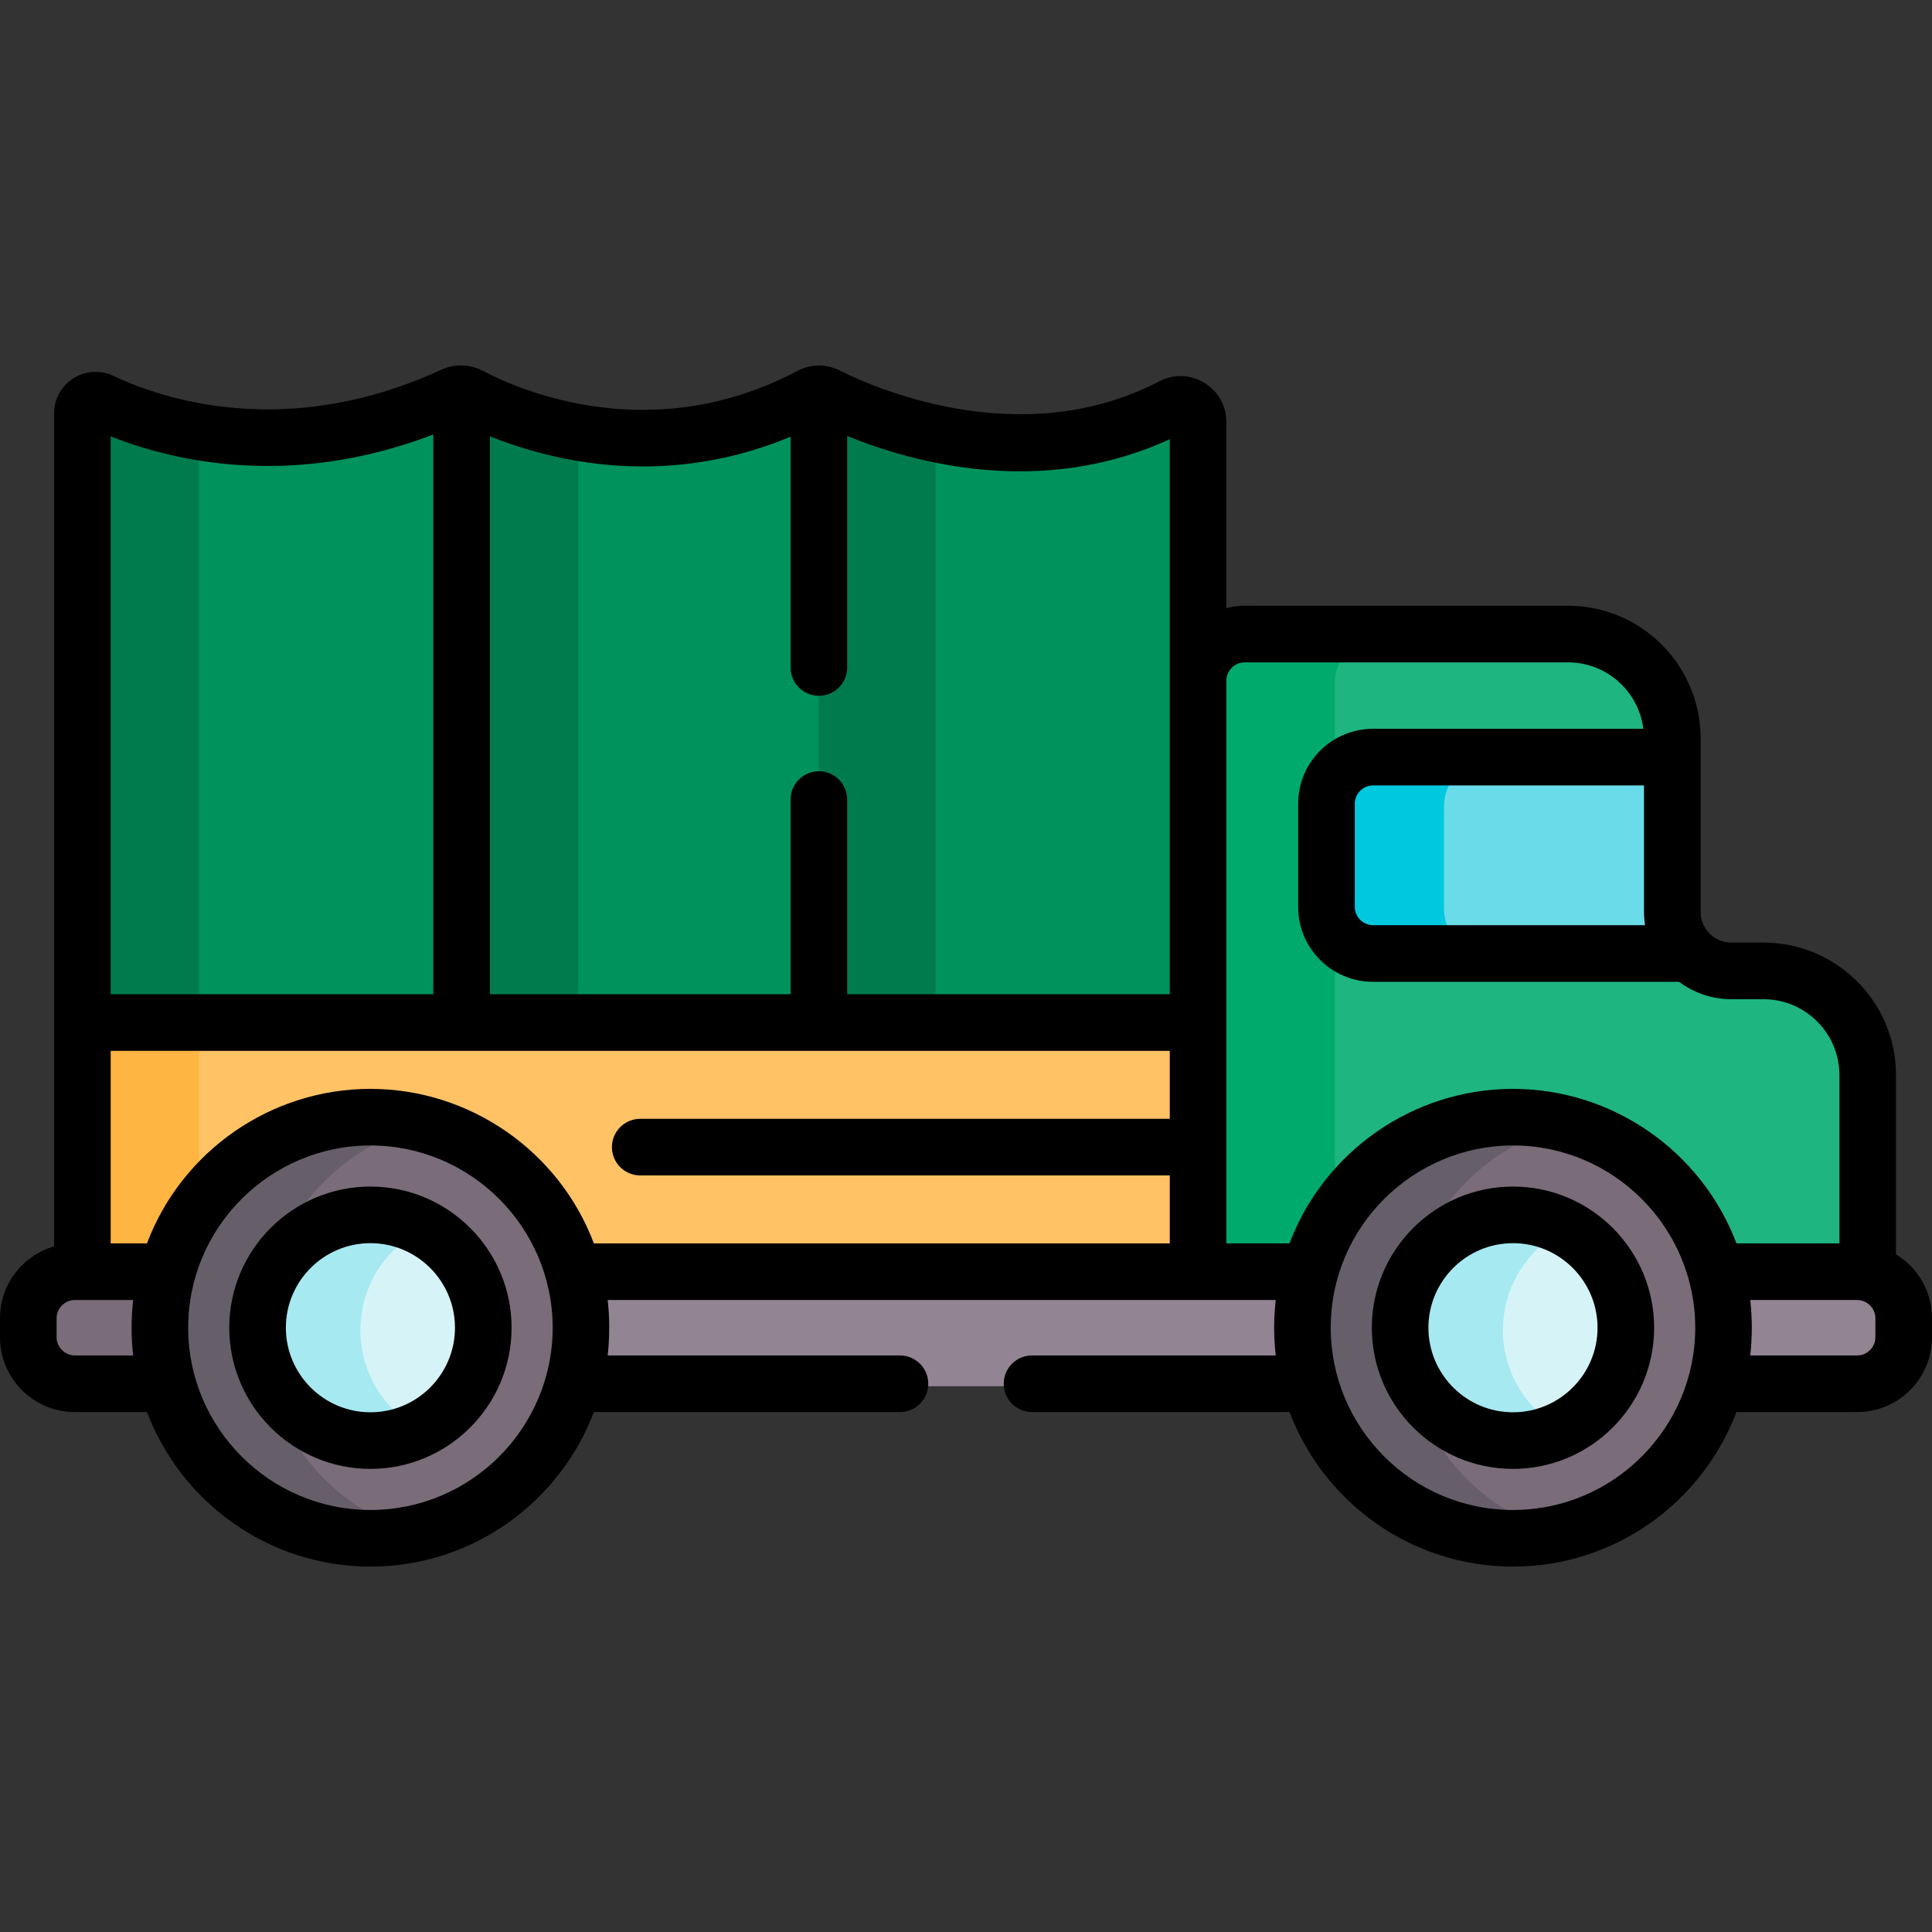
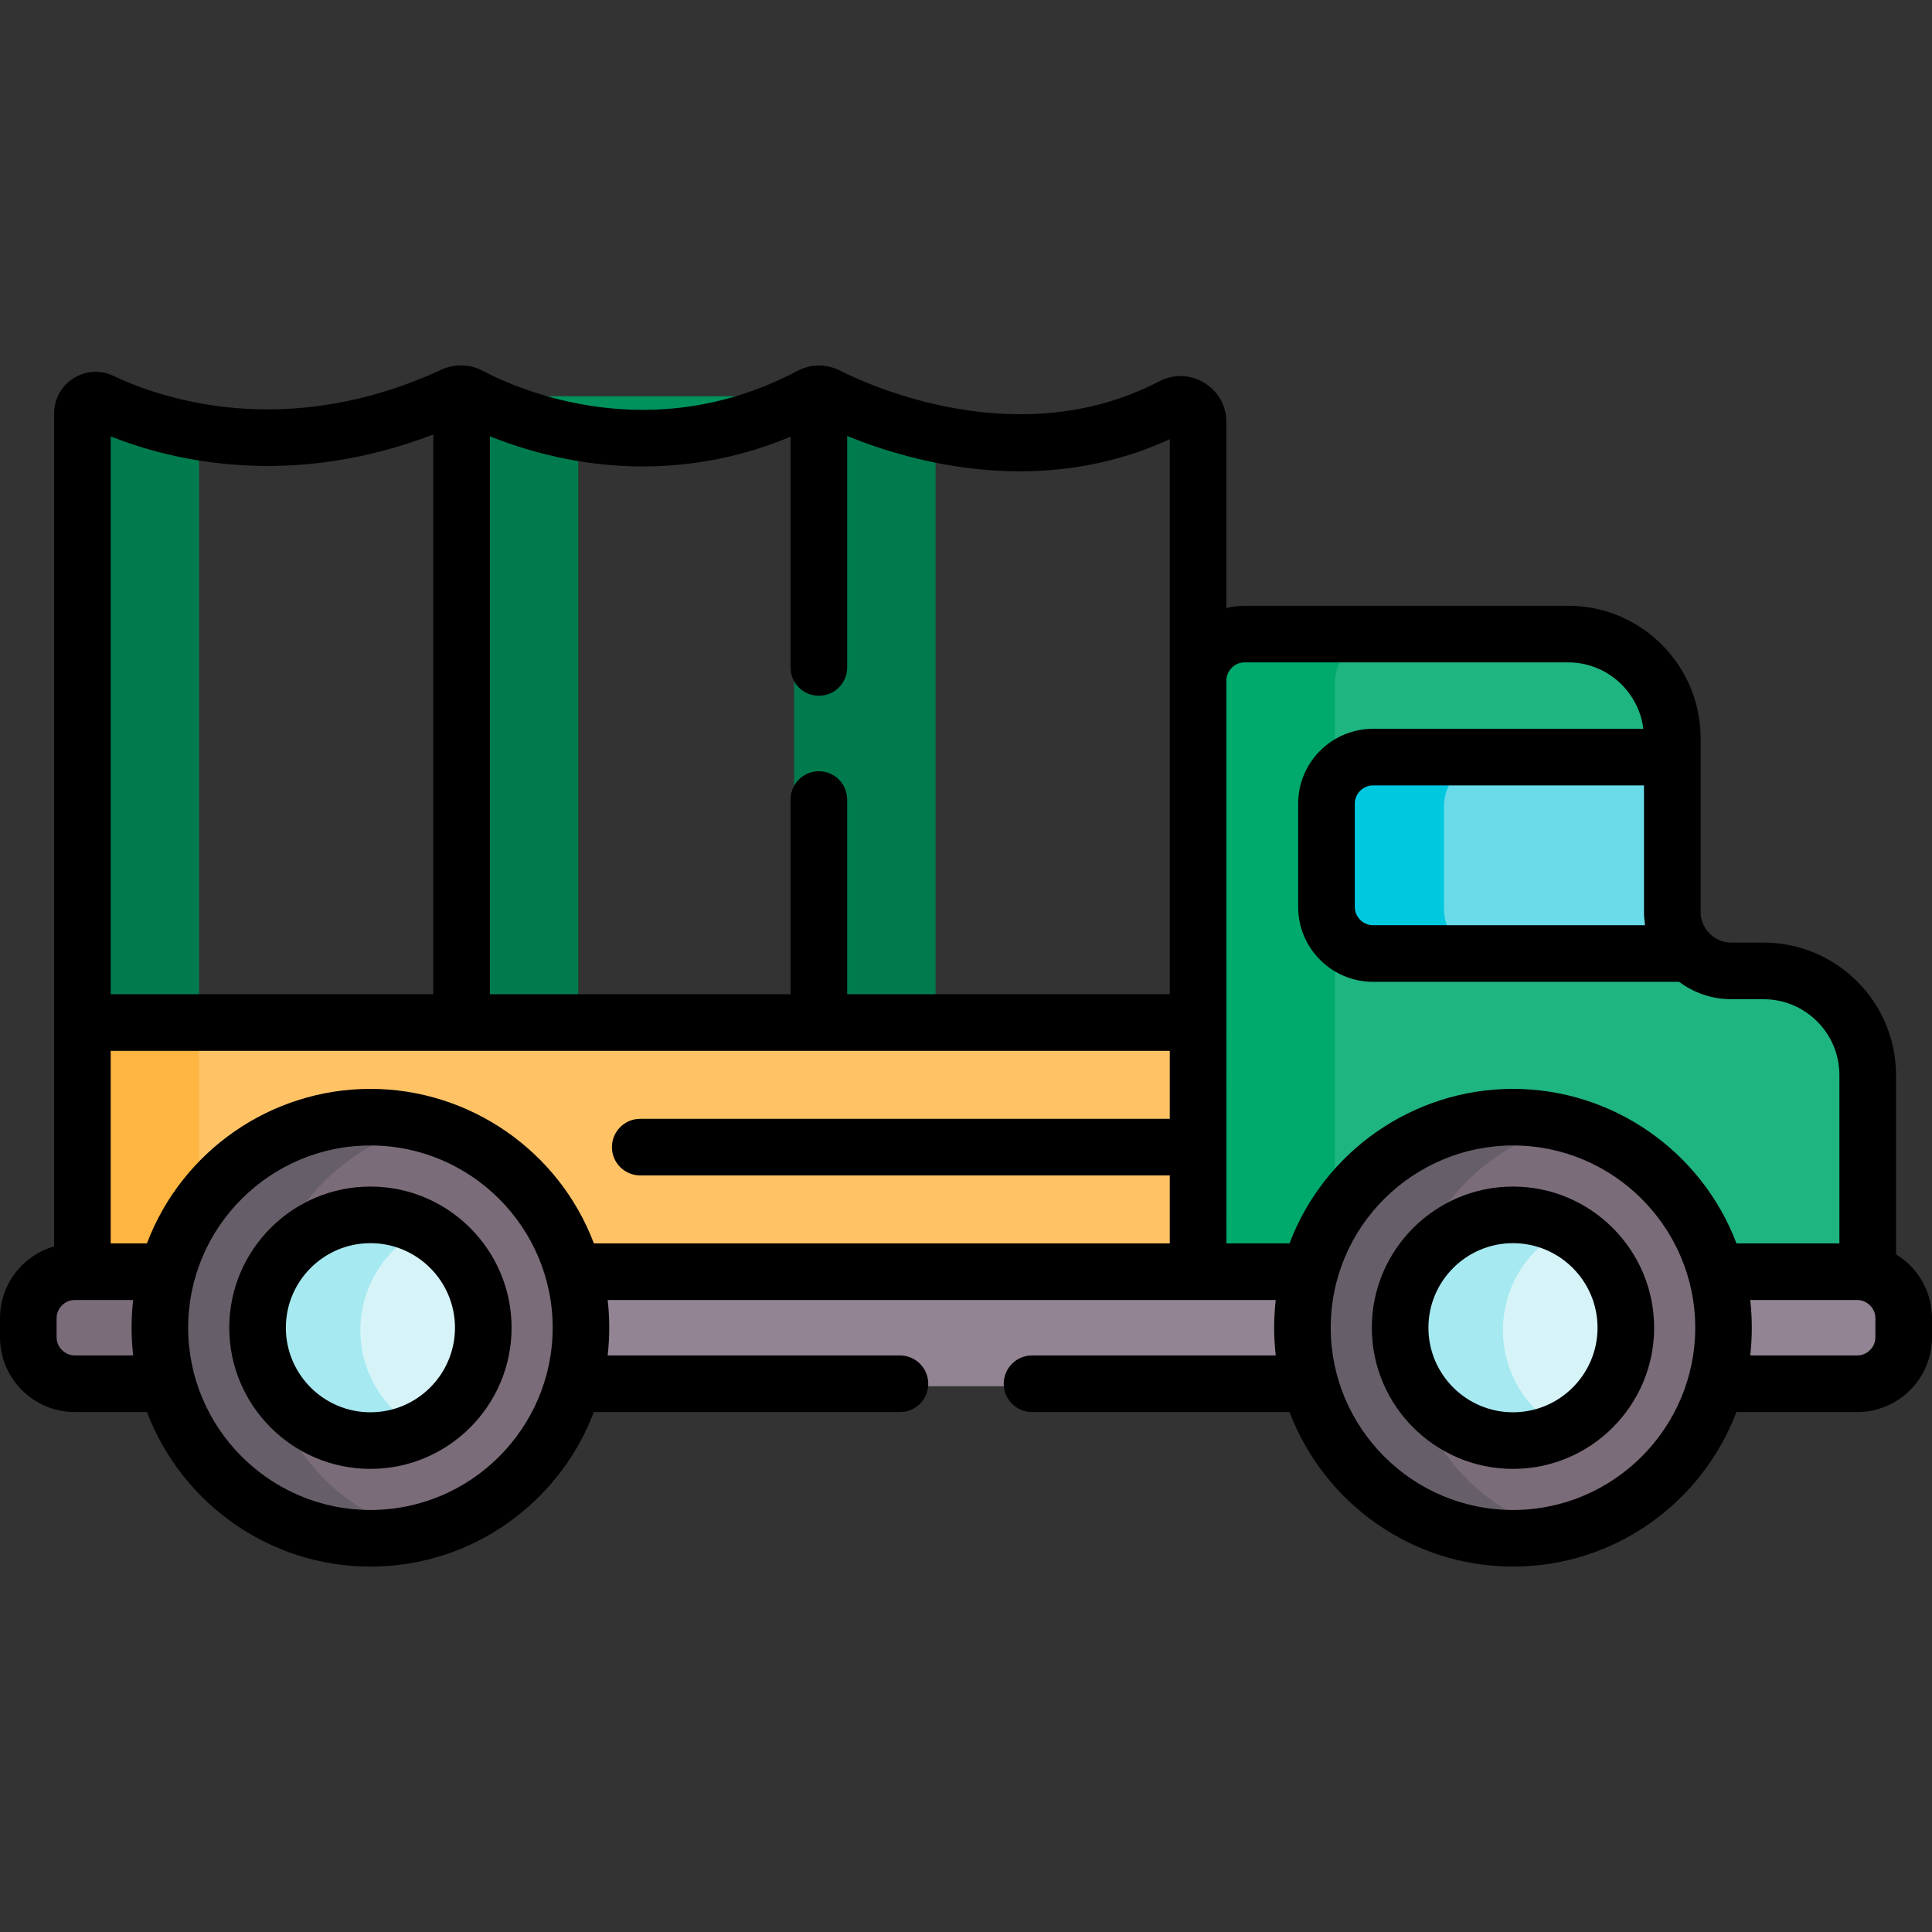
<svg xmlns="http://www.w3.org/2000/svg" enable-background="new 0 0 512 512" height="512" viewBox="0 0 512 512" width="512">
  <rect x="0" y="0" width="512" height="512" fill="#333333" stroke="none" />
  <path d="m467.286 257.943h-8.535c-4.479 0-8.507-1.891-11.361-4.905h-82.687c-6.696 0-12.175-5.479-12.175-12.175v-27.109c0-6.696 5.479-12.175 12.175-12.175h78.393v-5.293c0-15.185-12.425-27.61-27.61-27.61h-87.753c-6.772 0-12.313 5.541-12.313 12.313v159.665h33.669c6.504-23.605 26.113-40.949 51.785-40.949 25.675 0 45.286 17.348 51.787 40.957-.001-.002-.002-.005-.002-.007h39.447c.954 0 1.881.121 2.774.329v-55.446c0-15.177-12.418-27.595-27.594-27.595z" fill="#1fb580" />
  <path d="m353.753 246.137c-.777-1.6-1.225-3.385-1.225-5.274v-27.109c0-1.889.448-3.674 1.225-5.274v-27.492c0-6.772 5.541-12.313 12.313-12.313h-38.333c-6.772 0-12.313 5.541-12.313 12.313v159.665h33.669c1.153-4.186 2.726-8.17 4.665-11.9v-82.616z" fill="#00a96c" />
  <path d="m447.655 253.33c-2.817-2.831-4.56-6.732-4.56-11.042v-40.999h-79.332c-6.772 0-12.313 5.541-12.313 12.313v27.416c0 6.772 5.541 12.313 12.313 12.313h83.892z" fill="#69dbe9" />
  <path d="m382.68 241.017v-27.416c0-6.772 5.541-12.313 12.313-12.313h-31.23c-6.772 0-12.313 5.541-12.313 12.313v27.416c0 6.772 5.541 12.313 12.313 12.313h31.23c-6.772 0-12.313-5.541-12.313-12.313z" fill="#00c8df" />
-   <path d="m317.42 273.624v-161.14c0-3.503-3.717-5.757-6.823-4.136-39.916 20.83-81.743 2.138-91.532-2.835-1.339-.68-2.924-.686-4.252.017-42.492 22.514-81.409 4.8-90.552-.028-1.305-.689-2.849-.718-4.189-.099-44.513 20.565-80.511 7.707-93.303 1.632-2.33-1.107-5.016.582-5.016 3.162v163.428h295.667z" fill="#00925c" />
  <path d="m210.445 273.624h37.486v-158.067c-13.932-2.96-24.535-7.844-28.865-10.044-1.339-.68-2.925-.686-4.252.017-1.461.774-2.917 1.496-4.369 2.178z" fill="#007b4e" />
  <path d="m26.77 107.035c-2.33-1.107-5.016.582-5.016 3.162v163.427h31v-158.543c-11.816-2.015-20.804-5.586-25.984-8.046z" fill="#007b4e" />
-   <path d="m216.93 105.003c-.728.002-1.454.176-2.117.527-42.492 22.514-81.409 4.8-90.552-.028-.633-.334-1.324-.51-2.019-.535v168.657h94.687v-168.621z" fill="#00925c" />
+   <path d="m216.93 105.003c-.728.002-1.454.176-2.117.527-42.492 22.514-81.409 4.8-90.552-.028-.633-.334-1.324-.51-2.019-.535v168.657v-168.621z" fill="#00925c" />
  <path d="m124.262 105.502c-.633-.334-1.324-.51-2.019-.535v168.657h31v-158.449c-14.261-2.504-24.774-7.452-28.981-9.673z" fill="#007b4e" />
  <path d="m317.42 271.624h-295.666v69.03h24.545c6.504-23.605 26.112-40.949 51.785-40.949 25.676 0 44.286 17.348 50.787 40.956-.001-.002-.001-.005-.002-.007h168.551z" fill="#ffc365" />
  <path d="m52.754 271.624h-31v69.03h24.545c1.49-5.407 3.675-10.48 6.455-15.097z" fill="#ffb541" />
  <path d="m148.869 367.353h201.22c-1.303-4.73-2.014-9.705-2.014-14.849s.71-10.12 2.014-14.849h-201.22c1.303 4.73 2.014 9.705 2.014 14.849s-.711 10.119-2.014 14.849z" fill="#938493" />
  <path d="m492.106 337.654h-40.447c1.303 4.73 2.014 9.705 2.014 14.849s-.71 10.12-2.014 14.849h40.447c6.772 0 12.313-5.541 12.313-12.313v-5.073c-.001-6.771-5.541-12.312-12.313-12.312z" fill="#938493" />
  <path d="m45.285 352.503c0-5.144.71-10.12 2.014-14.849h-27.568c-6.772 0-12.313 5.541-12.313 12.313v5.073c0 6.772 5.541 12.313 12.313 12.313h27.568c-1.303-4.73-2.014-9.705-2.014-14.85z" fill="#7b6c79" />
  <circle cx="98.084" cy="352.504" fill="#7b6c79" r="55.799" />
  <path d="m69.619 352.504c0-26.101 17.923-48.01 42.132-54.106-4.374-1.101-8.951-1.693-13.667-1.693-30.817 0-55.798 24.982-55.798 55.799s24.982 55.799 55.798 55.799c4.716 0 9.293-.591 13.667-1.692-24.209-6.097-42.132-28.007-42.132-54.107z" fill="#665e68" />
  <circle cx="98.084" cy="352.504" fill="#d6f4f8" r="29.909" />
  <path d="m95.508 352.504c0-11.592 6.599-21.637 16.242-26.601-4.097-2.109-8.741-3.308-13.667-3.308-16.518 0-29.909 13.391-29.909 29.909s13.391 29.909 29.909 29.909c4.926 0 9.569-1.198 13.667-3.308-9.642-4.965-16.242-15.009-16.242-26.601z" fill="#a6e9f1" />
  <circle cx="400.874" cy="352.504" fill="#7b6c79" r="55.799" />
  <path d="m372.408 352.504c0-26.101 17.923-48.01 42.132-54.106-4.374-1.101-8.951-1.693-13.667-1.693-30.817 0-55.798 24.982-55.798 55.799s24.982 55.799 55.798 55.799c4.716 0 9.293-.591 13.667-1.692-24.208-6.097-42.132-28.007-42.132-54.107z" fill="#665e68" />
  <circle cx="400.874" cy="352.504" fill="#d6f4f8" r="29.909" />
  <path d="m398.298 352.504c0-11.592 6.599-21.637 16.242-26.601-4.097-2.109-8.741-3.308-13.667-3.308-16.518 0-29.909 13.391-29.909 29.909s13.391 29.909 29.909 29.909c4.926 0 9.569-1.198 13.667-3.308-9.642-4.965-16.242-15.009-16.242-26.601z" fill="#a6e9f1" />
  <path d="m98.165 314.452c-20.627 0-37.408 16.781-37.408 37.409s16.781 37.409 37.408 37.409c20.628 0 37.409-16.781 37.409-37.409s-16.781-37.409-37.409-37.409zm0 59.818c-12.355 0-22.408-10.053-22.408-22.409s10.053-22.409 22.408-22.409c12.356 0 22.409 10.053 22.409 22.409s-10.053 22.409-22.409 22.409z" />
  <path d="m400.955 314.452c-20.627 0-37.408 16.781-37.408 37.409s16.781 37.409 37.408 37.409c20.628 0 37.409-16.781 37.409-37.409s-16.781-37.409-37.409-37.409zm0 59.818c-12.355 0-22.408-10.053-22.408-22.409s10.053-22.409 22.408-22.409c12.356 0 22.409 10.053 22.409 22.409s-10.052 22.409-22.409 22.409z" />
  <path d="m19.813 374.21h19.142c9.053 23.905 32.174 40.95 59.211 40.95 27.038 0 50.159-17.045 59.212-40.95h81.122c4.143 0 7.5-3.358 7.5-7.5s-3.357-7.5-7.5-7.5h-77.466c.539-4.594.577-9.872 0-14.698h177.052c-.182 1.52-.43 4.476-.43 7.349 0 2.438.172 5.157.43 7.349h-64.586c-4.143 0-7.5 3.358-7.5 7.5s3.357 7.5 7.5 7.5h68.243c9.053 23.905 32.174 40.95 59.212 40.95s50.159-17.045 59.212-40.95h32.021c10.925 0 19.813-8.888 19.813-19.813v-5.073c0-7.161-3.831-13.427-9.539-16.908v-47.521c0-19.351-15.743-35.094-35.094-35.094h-8.535c-4.504 0-8.155-3.67-8.155-8.156v-41-5.002c0-19.36-15.75-35.11-35.109-35.11h-85.754c-1.662 0-3.269.228-4.813.616v-49.309c0-9.144-9.698-15.006-17.792-10.785-37.098 19.359-77.035 1.004-84.666-2.873-3.215-1.634-7.459-1.883-11.159.077-38.659 20.485-73.714 5.153-83.538-.033l-.001-.001c-3.586-1.893-7.723-1.712-10.835-.275-41.379 19.118-74.584 7.534-86.938 1.667-7.304-3.468-15.734 1.845-15.734 9.937v220.744c-8.269 2.384-14.339 10.003-14.339 19.026v5.073c0 10.925 8.888 19.813 19.813 19.813zm381.142 25.95c-26.706 0-48.299-21.772-48.299-48.299 0-27.027 22.094-48.299 48.299-48.299 26.689 0 48.299 21.769 48.299 48.299 0 26.487-21.556 48.299-48.299 48.299zm91.233-55.648c2.549 0 4.813 2.165 4.813 4.813v5.073c0 2.609-2.204 4.813-4.813 4.813h-28.363c.535-4.558.585-9.708 0-14.698h28.363zm-56.244-99.325h-72.1c-2.608 0-4.813-2.204-4.813-4.813v-27.416c0-2.609 2.204-4.813 4.813-4.813h71.832v33.5c.001 1.098.113 2.502.268 3.542zm-110.943-64.84c0-2.609 2.204-4.813 4.813-4.813h85.754c10.24 0 18.701 7.7 19.937 17.612h-71.66c-10.925 0-19.813 8.888-19.813 19.813v27.416c0 10.925 8.888 19.813 19.813 19.813h81.133c3.866 2.896 8.664 4.614 13.855 4.614h8.535c11.08 0 20.094 9.014 20.094 20.094v44.617h-27.283c-9.187-24.331-32.741-40.95-59.223-40.95-26.474 0-50.039 16.617-59.221 40.949h-16.733c-.001-1.455-.001-145.562-.001-149.165zm-226.836 219.813c-26.659 0-48.298-21.723-48.298-48.299 0-26.759 21.831-48.299 48.298-48.299 26.668 0 48.299 21.756 48.299 48.299 0 26.487-21.556 48.299-48.299 48.299zm31.659-284.531c26.881 10.673 54.634 10.589 79.688.099v61.162c0 4.142 3.357 7.5 7.5 7.5s7.5-3.358 7.5-7.5v-61.355c17.53 7.15 51.494 16.503 85.489.854v147.092h-85.489v-51.591c0-4.142-3.357-7.5-7.5-7.5s-7.5 3.358-7.5 7.5v51.591h-79.688zm-100.488.016c16.1 6.398 47.45 14.106 85.488-.499v148.336h-85.488zm0 162.836h280.665v18.019h-140.333c-4.143 0-7.5 3.358-7.5 7.5s3.357 7.5 7.5 7.5h140.333v18.011h-152.614c-9.249-24.51-32.942-40.949-59.222-40.949-26.426 0-50.01 16.537-59.222 40.95h-9.607zm-14.336 70.843c0-2.609 2.204-4.813 4.813-4.813h15.484c-.581 4.956-.546 10.042 0 14.698h-15.484c-2.608 0-4.813-2.204-4.813-4.813z" />
</svg>